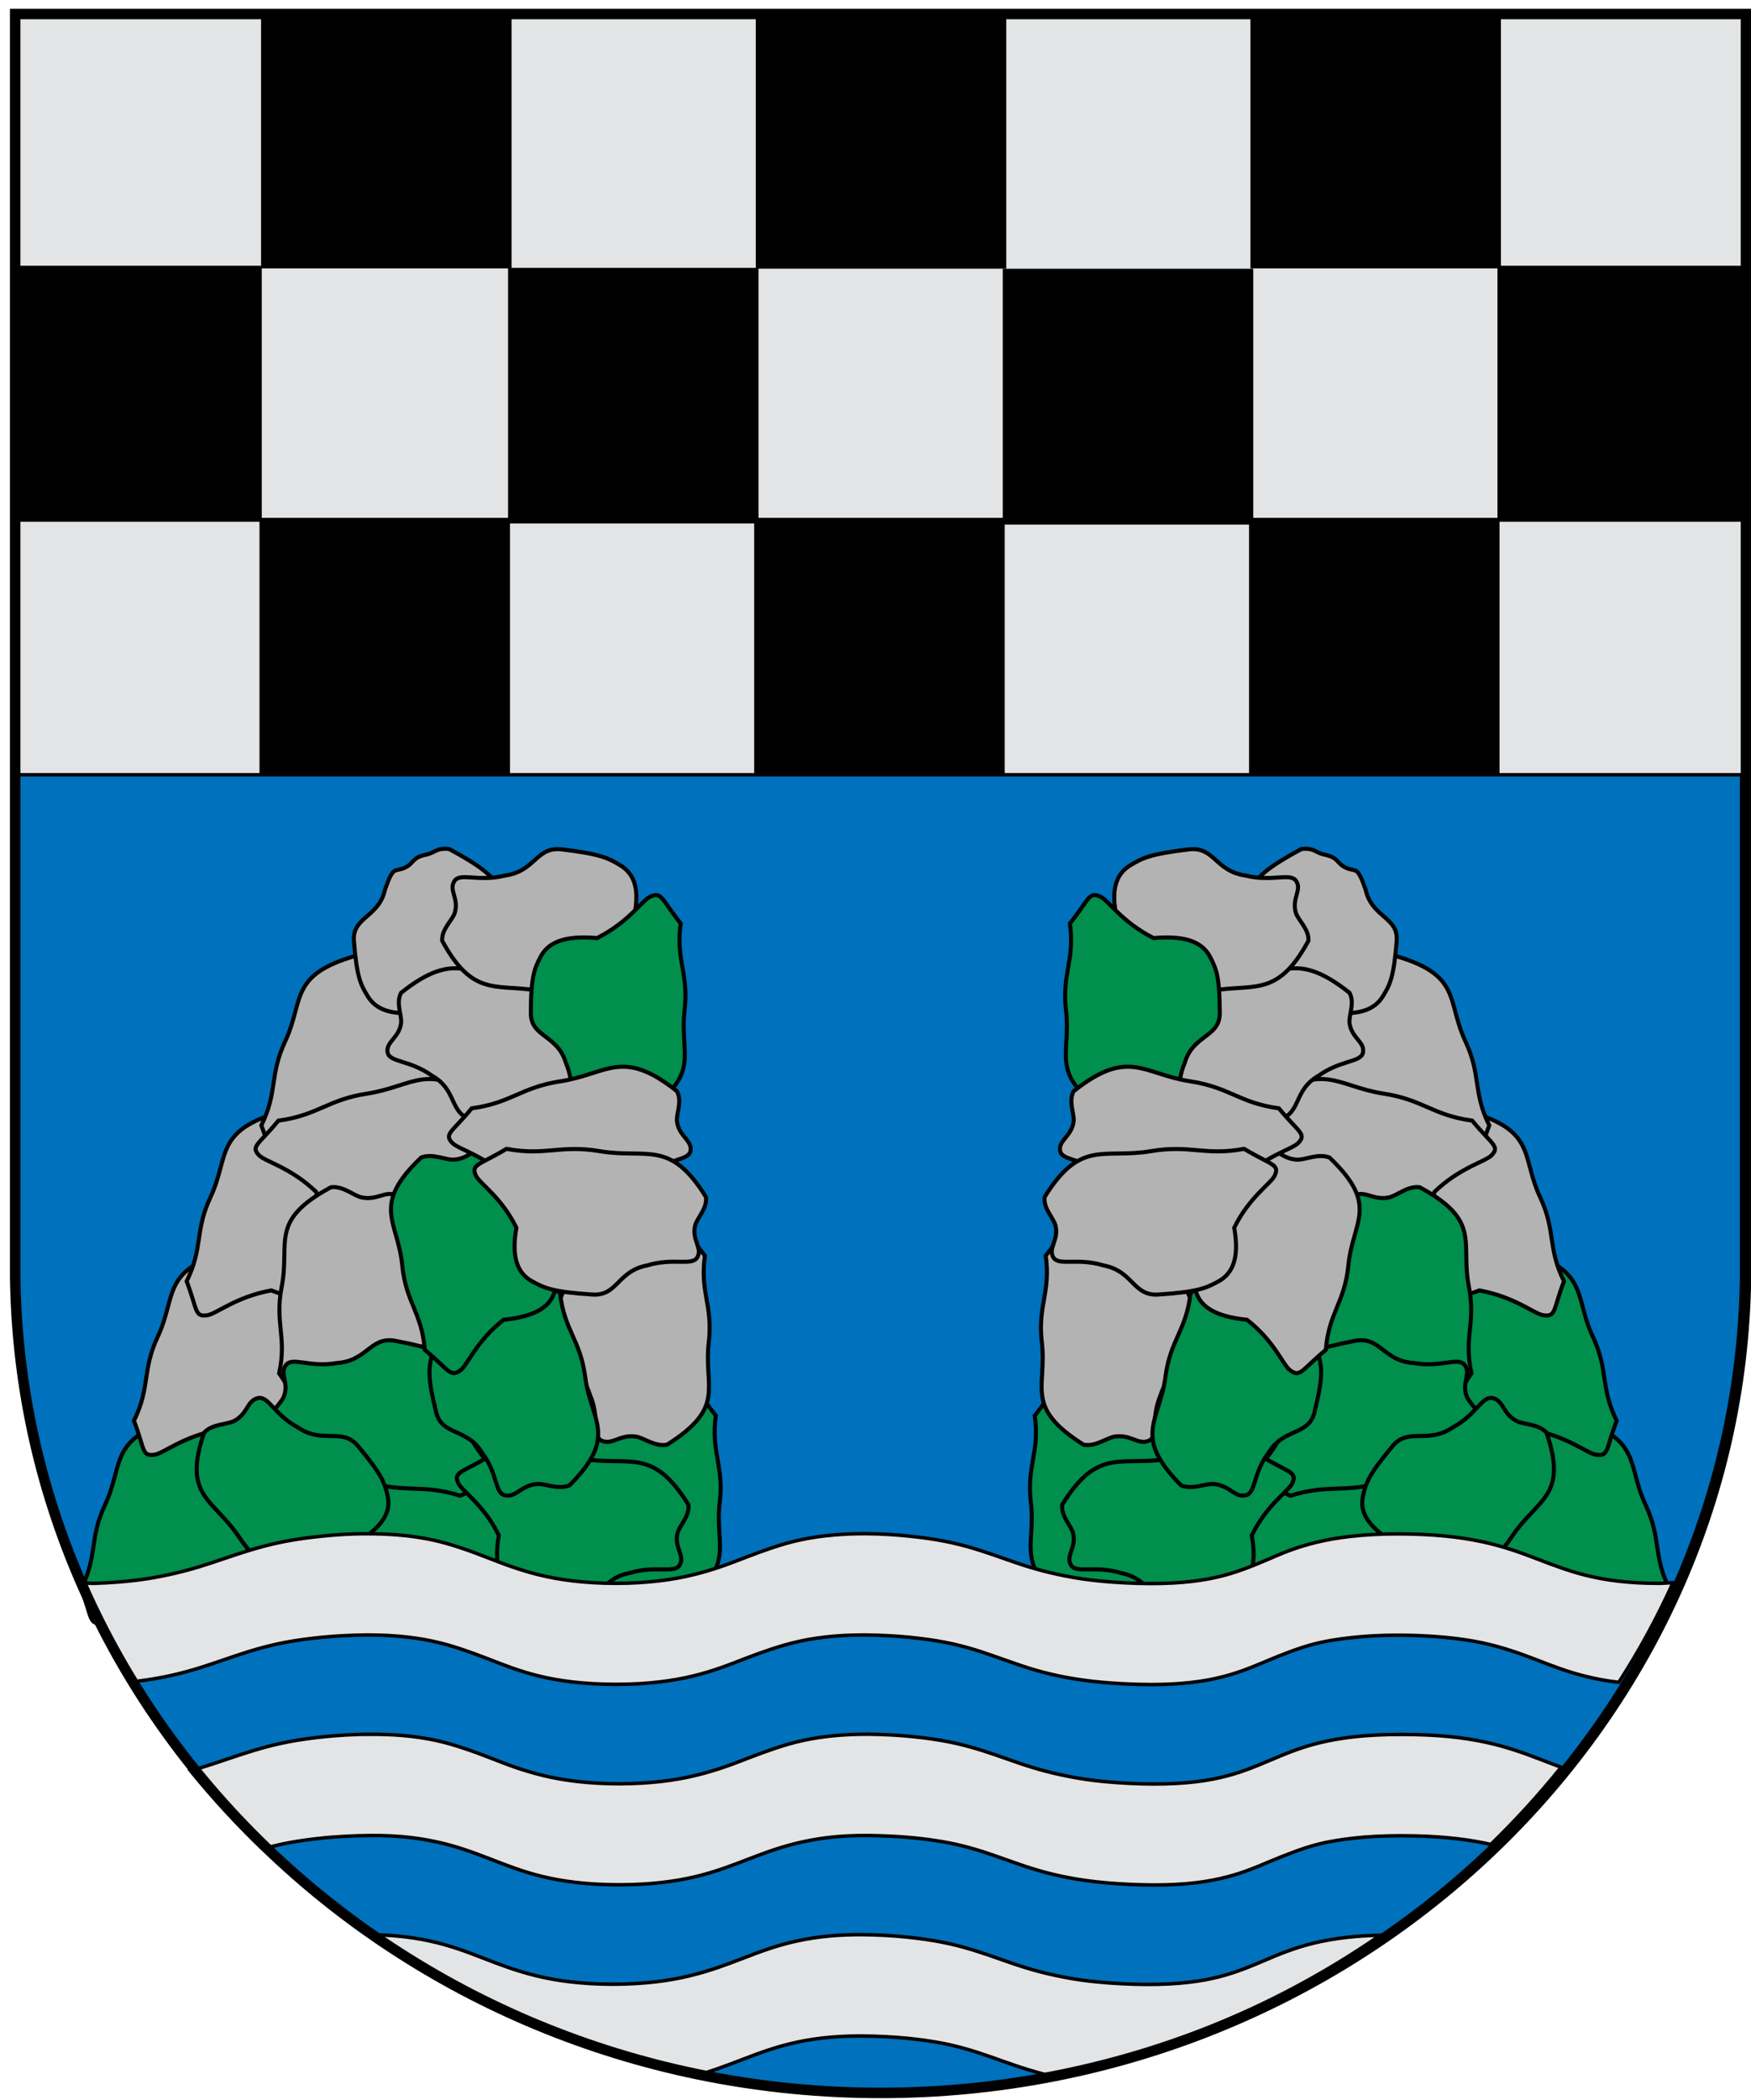
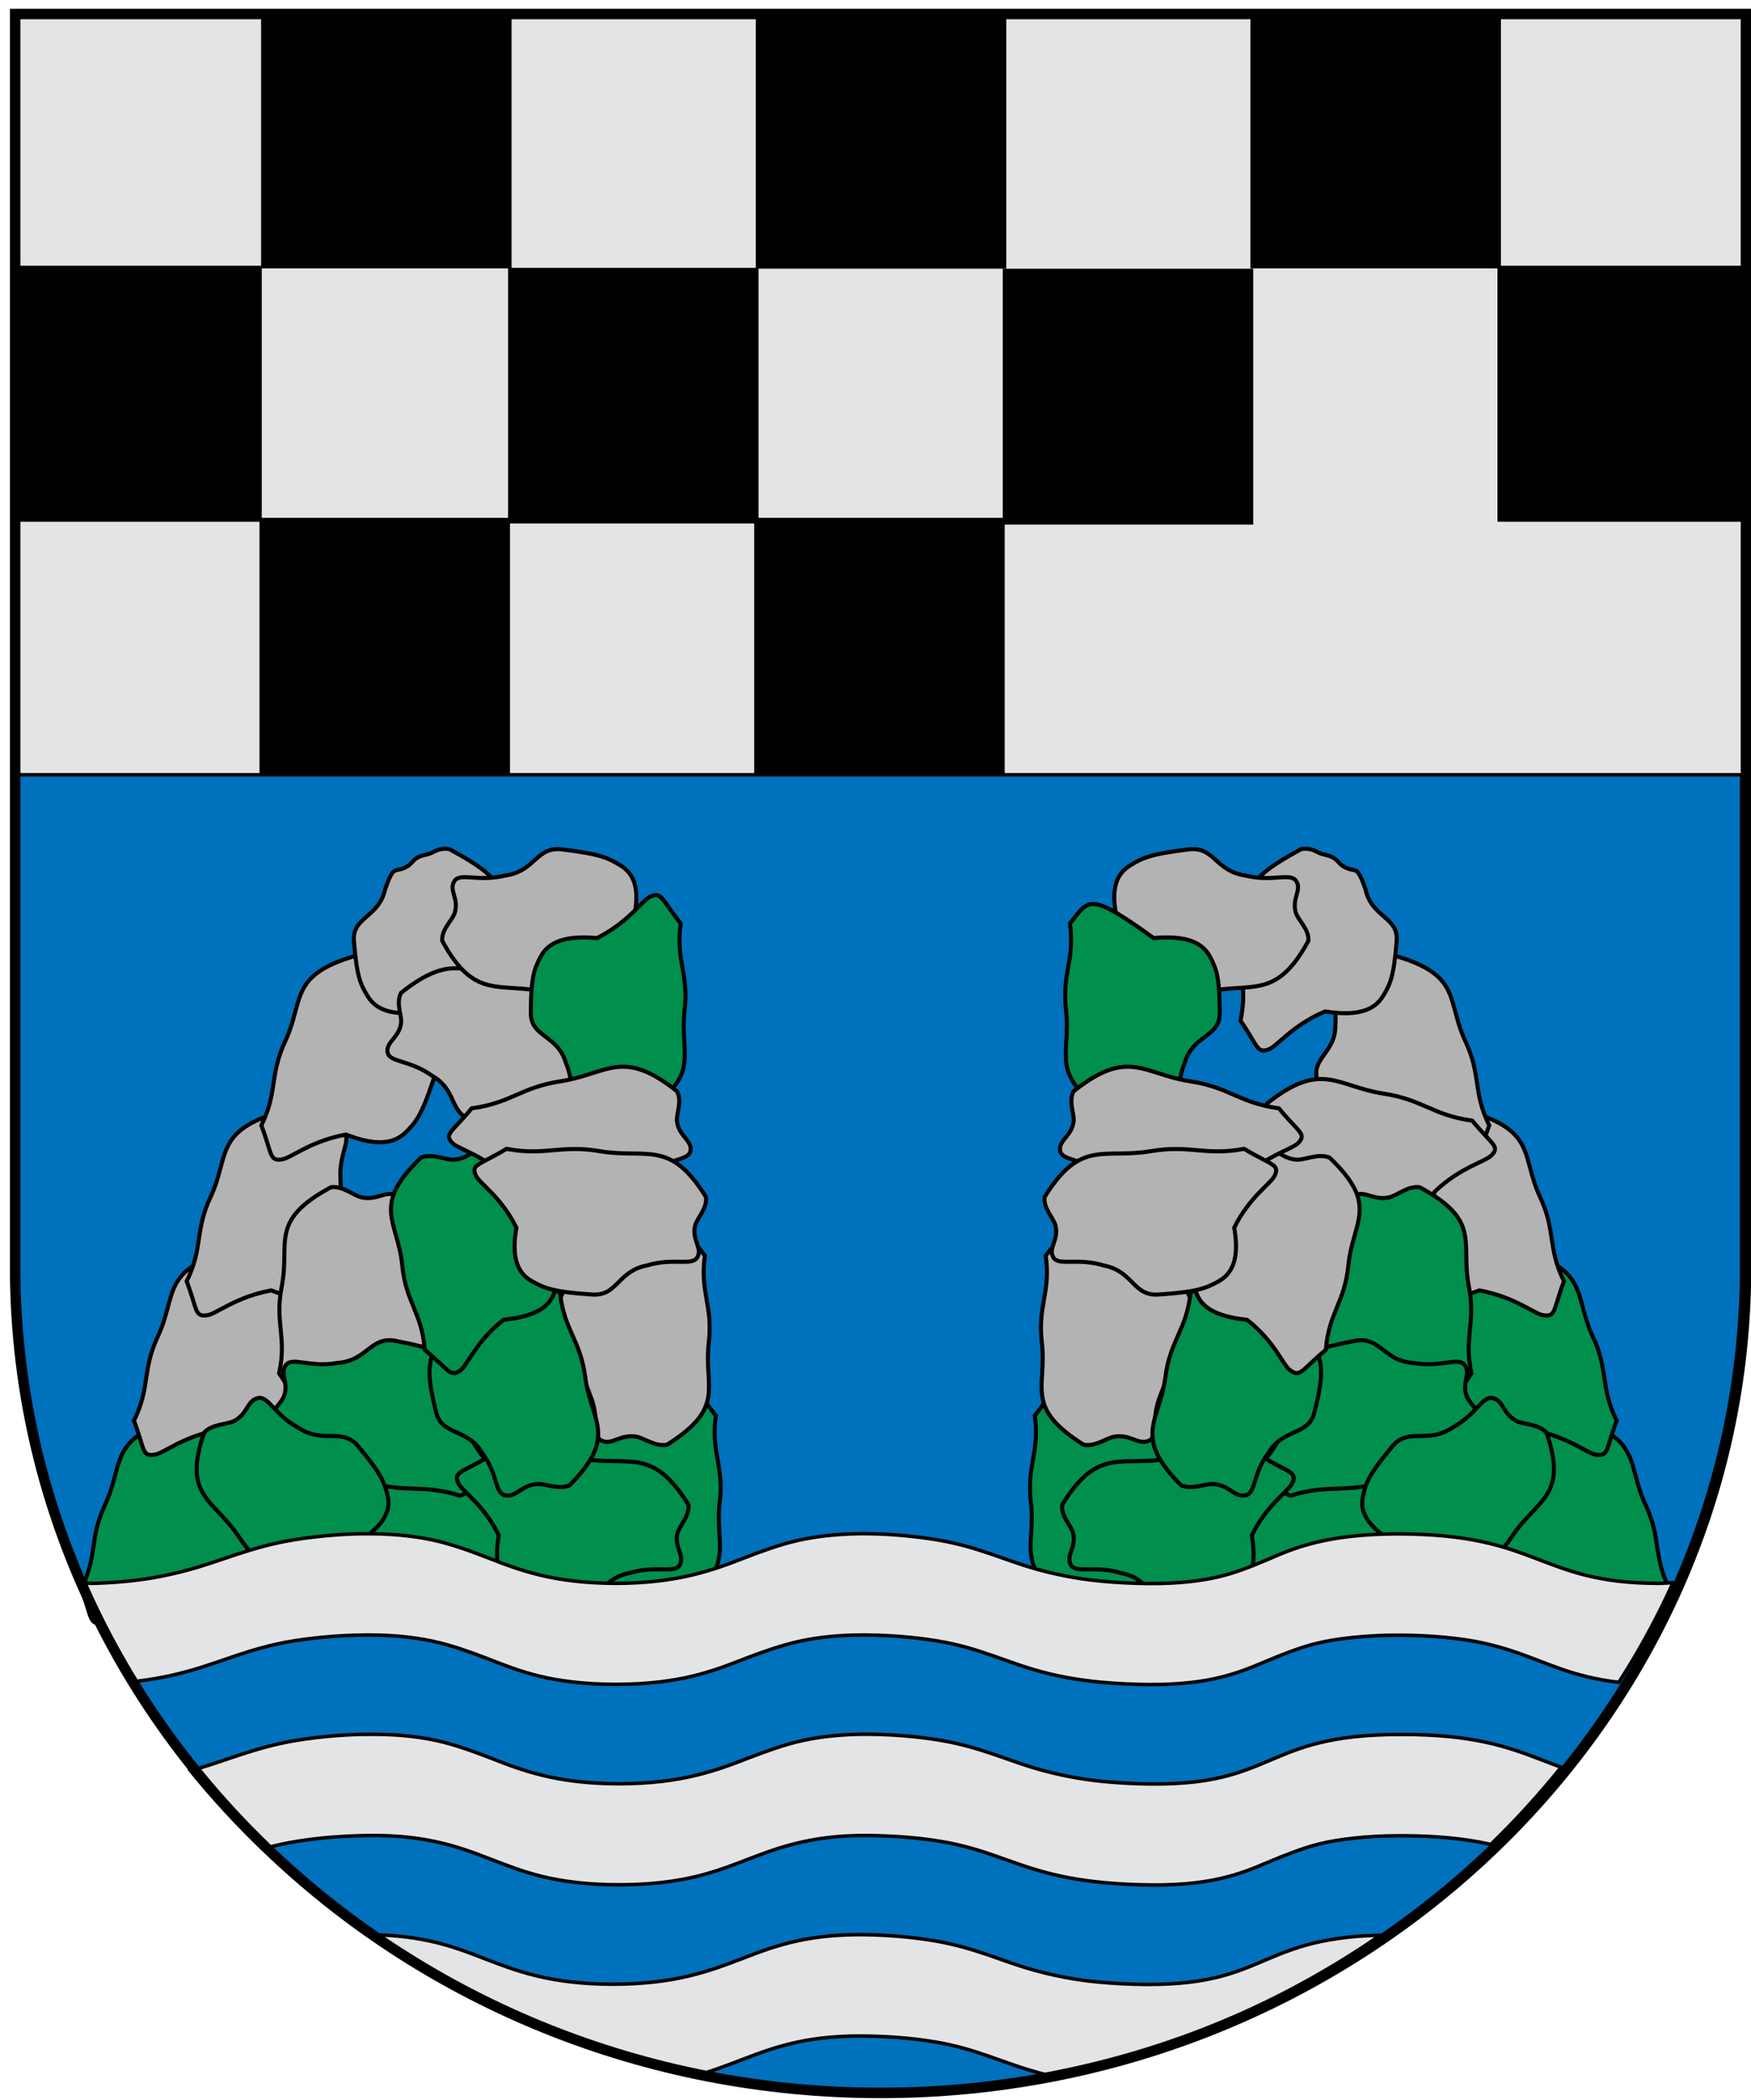
<svg xmlns="http://www.w3.org/2000/svg" xmlns:ns1="http://sodipodi.sourceforge.net/DTD/sodipodi-0.dtd" xmlns:ns2="http://www.inkscape.org/namespaces/inkscape" xml:space="preserve" width="503" height="603" style="fill-rule:evenodd" viewBox="0 0 21000 29700" id="svg2257" ns1:version="0.32" ns2:version="0.46" ns1:docname="Escudo_de_Arakil-Irutzun.svg" ns2:output_extension="org.inkscape.output.svg.inkscape" ns1:docbase="F:\Mis documentos\Mis imágenes\Banderas y escudos\svg\figuras y ornamentos\escudos realizados" version="1.0">
  <ns1:namedview ns2:window-height="753" ns2:window-width="1280" ns2:pageshadow="2" ns2:pageopacity="0.0" guidetolerance="10.0" gridtolerance="10.0" objecttolerance="10.0" borderopacity="1.0" bordercolor="#666666" pagecolor="#ffffff" id="base" ns2:zoom="0.39692308" ns2:cx="149.12479" ns2:cy="279.24628" ns2:window-x="-4" ns2:window-y="-4" ns2:current-layer="svg2257" height="650px" width="550px" showguides="true" ns2:guide-bbox="true" showgrid="false" />
  <defs id="defs2259">
    <ns2:perspective ns1:type="inkscape:persp3d" ns2:vp_x="0 : 325 : 1" ns2:vp_y="0 : 1000 : 0" ns2:vp_z="550 : 325 : 1" ns2:persp3d-origin="275 : 216.66667 : 1" id="perspective88" />
    <style type="text/css" id="style2261">
   
    .str1 {stroke:#2B2828;stroke-width:5}
    .str0 {stroke:#454646;stroke-width:50}
    .fil5 {fill:#95979A}
    .fil2 {fill:#131516;fill-opacity:0.569}
    .fil6 {fill:url(#id0)}
    .fil4 {fill:url(#id1)}
    .fil1 {fill:url(#id2)}
    .fil3 {fill:url(#id3)}
    .fil0 {fill:url(#id4)}
   
  </style>
    <linearGradient id="id0" gradientUnits="userSpaceOnUse" x1="6353" y1="5653" x2="8467" y2="5653">
      <stop offset="0" style="stop-color:#2B2828" id="stop2264" />
      <stop offset="1" style="stop-color:#606365" id="stop2266" />
      <stop offset="1" style="stop-color:#606365" id="stop2268" />
    </linearGradient>
    <linearGradient id="id1" gradientUnits="userSpaceOnUse" x1="6646" y1="8429" x2="7000" y2="8429">
      <stop offset="0" style="stop-color:#717477" id="stop2271" />
      <stop offset="1" style="stop-color:#828588" id="stop2273" />
      <stop offset="1" style="stop-color:#828588" id="stop2275" />
    </linearGradient>
    <linearGradient id="id2" gradientUnits="userSpaceOnUse" x1="9808" y1="7697" x2="8637" y2="7697">
      <stop offset="0" style="stop-color:#3E3E3D" id="stop2278" />
      <stop offset="1" style="stop-color:#717477" id="stop2280" />
      <stop offset="1" style="stop-color:#717477" id="stop2282" />
    </linearGradient>
    <linearGradient id="id3" gradientUnits="userSpaceOnUse" x1="9809" y1="6570" x2="6055" y2="6570">
      <stop offset="0" style="stop-color:#4F5052" id="stop2285" />
      <stop offset="1" style="stop-color:#C2C2C6" id="stop2287" />
      <stop offset="1" style="stop-color:#C2C2C6" id="stop2289" />
    </linearGradient>
    <radialGradient id="id4" gradientUnits="userSpaceOnUse" cx="8167" cy="12392" r="4263" fx="8167" fy="12392">
      <stop offset="0" style="stop-color:#ffffff;stop-opacity:0.71;" id="stop2292" />
      <stop offset="0.729" style="stop-color:#ACACAE" id="stop2294" />
      <stop offset="1" style="stop-color:#C2C1C1" id="stop2296" />
    </radialGradient>
  </defs>
  <g id="g3372" transform="matrix(1.08,0,0,1.079,484.229,124.195)">
    <path ns1:nodetypes="cccccscccc" class="fil0 str0" d="M -2053.939,50.717 L 20620.52,50.717 L 20620.52,16469.083 L 20620.52,16606.622 L 20620.52,16606.622 C 20543.547,22508.021 15479.476,27299.514 9283.289,27299.514 C 3087.102,27299.514 -1976.968,22508.021 -2053.939,16606.622 L -2053.939,16606.622 L -2053.939,16469.083 L -2053.939,50.717 z" id="path2299" style="opacity:1;fill:#e3e4e5;fill-opacity:1;stroke:none;stroke-width:137.305;stroke-miterlimit:4;stroke-dasharray:none;stroke-opacity:1" />
    <g transform="matrix(0.729,0,0,0.729,1582.844,-1631.096)" id="g3576">
      <path style="fill:#000000;fill-opacity:1;stroke:none;stroke-width:45.77;stroke-miterlimit:4;stroke-dasharray:none;stroke-opacity:1" id="path2303" d="M -491.6,6905.357 L 4010.056,6905.357 L 4010.056,2305.783 L -491.6,2305.783 L -491.6,6905.357 z" class="fil2" />
      <path style="fill:#000000;fill-opacity:1;stroke:none;stroke-width:45.77;stroke-miterlimit:4;stroke-dasharray:none;stroke-opacity:1" id="path2305" d="M 17288.208,6905.357 L 21789.865,6905.357 L 21789.865,2305.783 L 17288.208,2305.783 L 17288.208,6905.357 z" class="fil2" />
      <path style="fill:#000000;fill-opacity:1;stroke:none;stroke-width:45.77;stroke-miterlimit:4;stroke-dasharray:none;stroke-opacity:1" id="path2307" d="M 8398.305,6909.926 L 12899.96,6909.926 L 12899.96,2310.352 L 8398.305,2310.352 L 8398.305,6909.926 z" class="fil2" />
      <path style="fill:#000000;fill-opacity:1;stroke:none;stroke-width:45.77;stroke-miterlimit:4;stroke-dasharray:none;stroke-opacity:1" id="path2311" d="M 3947.052,11492.135 L 8448.708,11492.135 L 8448.708,6895.761 L 3947.052,6895.761 L 3947.052,11492.135 z" class="fil2" />
      <path style="fill:#000000;fill-opacity:1;stroke:none;stroke-width:45.77;stroke-miterlimit:4;stroke-dasharray:none;stroke-opacity:1" id="path2313" d="M 12836.957,11511.328 L 17338.611,11511.328 L 17338.611,6911.754 L 12836.957,6911.754 L 12836.957,11511.328 z" class="fil2" />
      <path style="fill:#000000;fill-opacity:1;stroke:none;stroke-width:45.77;stroke-miterlimit:4;stroke-dasharray:none;stroke-opacity:1" id="path2315" d="M -519.952,15986.156 L 3981.704,15986.156 L 3981.704,11389.782 L -519.952,11389.782 L -519.952,15986.156 z" class="fil2" />
-       <path style="fill:#000000;fill-opacity:1;stroke:none;stroke-width:45.77;stroke-miterlimit:4;stroke-dasharray:none;stroke-opacity:1" id="path2317" d="M 17263.008,15986.156 L 21764.663,15986.156 L 21764.663,11389.782 L 17263.008,11389.782 L 17263.008,15986.156 z" class="fil2" />
      <path style="fill:#000000;fill-opacity:1;stroke:none;stroke-width:45.77;stroke-miterlimit:4;stroke-dasharray:none;stroke-opacity:1" id="path2319" d="M 8369.953,15986.156 L 12871.61,15986.156 L 12871.61,11389.782 L 8369.953,11389.782 L 8369.953,15986.156 z" class="fil2" />
    </g>
    <path ns1:nodetypes="cccccsscccc" class="fil0 str0" d="M -2025.198,10040.385 L 20620.548,10040.385 L 20620.548,16487.104 L 20620.548,16624.414 L 20620.548,16624.414 C 20543.673,22516.012 15486.014,27299.547 9297.674,27299.547 C 3454.538,27299.547 -1380.542,23034.807 -1966.504,17599.387 C -2001.122,17278.27 -2020.909,16953.066 -2025.198,16624.414 L -2025.198,16624.414 L -2025.198,16487.104 L -2025.198,10040.385 z" id="path2196" style="opacity:1;fill:#0071bc;fill-opacity:1;fill-rule:evenodd;stroke:#000000;stroke-width:45.625;stroke-miterlimit:4;stroke-dasharray:none;stroke-opacity:1" />
    <path style="fill:#000000;fill-opacity:1;fill-rule:evenodd;stroke:none;stroke-width:45.77;stroke-miterlimit:4;stroke-dasharray:none;stroke-opacity:1" id="path3590" d="M -2050.087,6723.283 L 1233.4,6723.283 L 1233.4,3368.376 L -2050.087,3368.376 L -2050.087,6723.283 z" class="fil2" />
    <path style="fill:#000000;fill-opacity:1;fill-rule:evenodd;stroke:none;stroke-width:45.77;stroke-miterlimit:4;stroke-dasharray:none;stroke-opacity:1" id="path3592" d="M 17421.966,6723.283 L 20705.452,6723.283 L 20705.452,3368.376 L 17421.966,3368.376 L 17421.966,6723.283 z" class="fil2" />
    <g transform="matrix(68.123,0,0,68.99,-9290.226,-38014.743)" id="g3220" style="fill:#b3b3b3;fill-opacity:1;stroke:#000000;stroke-width:0.648;stroke-miterlimit:3.981;stroke-dasharray:none;stroke-opacity:1">
      <path style="fill:#008f4c;fill-opacity:1;fill-rule:evenodd;stroke:#000000;stroke-width:0.776;stroke-linecap:butt;stroke-linejoin:miter;stroke-miterlimit:3.981;stroke-dasharray:none;stroke-opacity:1" d="M 180.138,828.686 C 185.977,827.889 186.123,823.133 191.025,823.707 C 198.631,824.597 200.069,825.413 202.258,826.709 C 205.053,828.364 206.192,831.369 204.807,837.127 C 207.356,843.156 211.405,845.896 211.997,847.448 C 212.835,849.648 211.225,849.346 205.804,852.194 C 198.339,850.411 195.437,852.489 187.936,850.83 C 178.941,848.839 174.327,852.504 168.057,841.079 C 167.895,838.875 170.046,837.16 170.476,835.755 C 171.305,833.043 169.296,831.481 170.38,829.766 C 171.488,828.015 174.912,829.957 180.138,828.686 z" id="path3180" ns1:nodetypes="csscscscssc" />
      <path ns2:transform-center-x="-25.402256" ns1:nodetypes="csscscscssc" id="path3182" d="M 149.354,832.034 C 149.181,837.475 154.234,838.441 152.762,842.791 C 150.479,849.541 149.356,850.704 147.589,852.464 C 145.333,854.711 141.924,855.22 136.02,852.954 C 129.137,854.212 125.502,857.408 123.742,857.673 C 121.247,858.048 121.851,856.64 119.76,851.219 C 122.972,844.754 121.261,841.755 124.347,835.235 C 128.047,827.417 124.944,822.586 138.239,818.895 C 140.621,819.134 142.075,821.387 143.5,822.024 C 146.249,823.251 148.269,821.701 149.91,822.986 C 151.586,824.298 148.912,827.067 149.354,832.034 z" style="fill:#008f4c;fill-opacity:1;fill-rule:evenodd;stroke:#000000;stroke-width:0.776;stroke-linecap:butt;stroke-linejoin:miter;stroke-miterlimit:3.981;stroke-dasharray:none;stroke-opacity:1" />
      <path style="fill:#b3b3b3;fill-rule:evenodd;stroke:#000000;stroke-width:0.776;stroke-linecap:butt;stroke-linejoin:miter;stroke-miterlimit:3.981;stroke-dasharray:none;stroke-opacity:1" d="M 159.494,800.086 C 159.321,805.527 164.373,806.493 162.902,810.843 C 160.618,817.593 159.496,818.756 157.729,820.515 C 155.472,822.763 152.064,823.272 146.159,821.005 C 139.277,822.264 135.642,825.459 133.881,825.724 C 131.386,826.1 131.991,824.692 129.9,819.271 C 133.111,812.805 131.401,809.806 134.486,803.287 C 138.187,795.468 135.083,790.637 148.379,786.946 C 150.761,787.185 152.214,789.439 153.64,790.075 C 156.389,791.303 158.408,789.752 160.049,791.037 C 161.725,792.35 159.052,795.118 159.494,800.086 z" id="path3184" ns1:nodetypes="csscscscssc" ns2:transform-center-x="-25.402256" />
      <path ns2:transform-center-x="-25.402256" ns1:nodetypes="csscscscssc" id="path3186" d="M 169.633,773.592 C 169.461,779.033 174.513,779.999 173.041,784.349 C 170.758,791.099 169.636,792.262 167.869,794.022 C 165.612,796.269 162.204,796.778 156.299,794.512 C 149.416,795.77 145.782,798.966 144.021,799.231 C 141.526,799.606 142.13,798.198 140.039,792.777 C 143.251,786.312 141.541,783.312 144.626,776.793 C 148.327,768.975 145.223,764.144 158.518,760.453 C 160.9,760.692 162.354,762.945 163.779,763.582 C 166.528,764.809 168.548,763.259 170.189,764.544 C 171.865,765.856 169.191,768.624 169.633,773.592 z" style="fill:#b3b3b3;fill-rule:evenodd;stroke:#000000;stroke-width:0.776;stroke-linecap:butt;stroke-linejoin:miter;stroke-miterlimit:3.981;stroke-dasharray:none;stroke-opacity:1" />
      <path style="fill:#b3b3b3;fill-rule:evenodd;stroke:#000000;stroke-width:0.776;stroke-linecap:butt;stroke-linejoin:miter;stroke-miterlimit:3.981;stroke-dasharray:none;stroke-opacity:1" d="M 183.998,743.981 C 183.825,749.422 188.878,750.389 187.406,754.739 C 185.123,761.488 184,762.651 182.233,764.411 C 179.977,766.659 176.568,767.167 170.664,764.901 C 163.781,766.159 160.146,769.355 158.386,769.62 C 155.891,769.996 156.495,768.587 154.404,763.166 C 157.616,756.701 155.905,753.702 158.991,747.183 C 162.691,739.364 159.588,734.533 172.883,730.842 C 175.265,731.081 176.719,733.334 178.144,733.971 C 180.893,735.199 182.912,733.648 184.554,734.933 C 186.23,736.245 183.556,739.014 183.998,743.981 z" id="path3188" ns1:nodetypes="csscscscssc" ns2:transform-center-x="-25.402256" />
-       <path ns2:transform-center-y="23.641941" ns2:transform-center-x="-10.925709" ns1:nodetypes="csscscscssc" id="path3190" d="M 191.223,774.749 C 186.176,777.571 188.041,782.008 183.281,783.232 C 175.896,785.131 174.228,784.894 171.665,784.482 C 168.393,783.956 166.078,781.593 164.934,775.79 C 160.049,771.145 155.165,770.068 153.967,768.849 C 152.269,767.121 153.88,766.824 157.679,762.26 C 165.31,761.234 167.111,758.28 174.722,757.127 C 183.85,755.744 186.562,750.717 197.146,759.005 C 198.222,760.979 196.961,763.328 197.156,764.778 C 197.531,767.573 200.04,768.294 199.762,770.263 C 199.478,772.274 195.505,771.707 191.223,774.749 z" style="fill:#b3b3b3;fill-rule:evenodd;stroke:#000000;stroke-width:0.776;stroke-linecap:butt;stroke-linejoin:miter;stroke-miterlimit:3.981;stroke-dasharray:none;stroke-opacity:1" />
      <path style="fill:#b3b3b3;fill-rule:evenodd;stroke:#000000;stroke-width:0.776;stroke-linecap:butt;stroke-linejoin:miter;stroke-miterlimit:3.981;stroke-dasharray:none;stroke-opacity:1" d="M 178.19,718.342 C 177.009,723.676 171.851,723.551 172.205,728.096 C 172.755,735.148 173.559,736.517 174.843,738.603 C 176.483,741.267 179.675,742.48 185.985,741.519 C 192.373,744.195 195.119,748.073 196.767,748.702 C 199.103,749.594 198.864,748.095 202.244,743.258 C 200.72,736.288 203.129,733.728 201.741,726.731 C 200.077,718.34 202.538,717.047 190.51,710.65 C 188.132,710.381 187.74,711.376 186.195,711.695 C 183.214,712.311 183.918,713.293 182.001,714.198 C 180.044,715.123 179.852,713.599 178.19,718.342 z" id="path3196" ns1:nodetypes="csscscscssc" ns2:transform-center-x="27.760026" ns2:transform-center-y="-3.8343444" />
      <path ns2:transform-center-y="23.641941" ns2:transform-center-x="10.925709" ns1:nodetypes="csscscscssc" id="path3194" d="M 187.203,753.709 C 192.25,756.532 190.385,760.968 195.145,762.192 C 202.53,764.092 204.199,763.855 206.761,763.443 C 210.033,762.917 212.348,760.554 213.493,754.751 C 218.377,750.106 223.262,749.028 224.459,747.809 C 226.157,746.082 224.546,745.785 220.747,741.22 C 213.117,740.194 211.315,737.241 203.704,736.088 C 194.576,734.705 191.864,729.677 181.28,737.965 C 180.204,739.94 181.465,742.289 181.271,743.739 C 180.895,746.534 178.386,747.255 178.664,749.224 C 178.948,751.234 182.921,750.668 187.203,753.709 z" style="fill:#b3b3b3;fill-rule:evenodd;stroke:#000000;stroke-width:0.776;stroke-linecap:butt;stroke-linejoin:miter;stroke-miterlimit:3.981;stroke-dasharray:none;stroke-opacity:1" />
      <path ns2:transform-center-y="-3.8343444" ns2:transform-center-x="-27.760032" ns1:nodetypes="csscscscssc" id="path3198" d="M 181.877,785.356 C 183.058,790.689 188.216,790.565 187.862,795.11 C 187.312,802.162 186.508,803.531 185.224,805.617 C 183.584,808.281 180.392,809.494 174.082,808.533 C 167.694,811.209 164.948,815.086 163.299,815.716 C 160.964,816.607 161.203,815.109 157.823,810.272 C 159.347,803.301 156.938,800.742 158.326,793.745 C 159.99,785.353 155.771,781.304 167.799,774.908 C 170.177,774.638 172.151,776.526 173.696,776.845 C 176.677,777.46 178.259,775.525 180.175,776.43 C 182.132,777.354 180.215,780.613 181.877,785.356 z" style="fill:#b3b3b3;fill-rule:evenodd;stroke:#000000;stroke-width:0.776;stroke-linecap:butt;stroke-linejoin:miter;stroke-miterlimit:3.981;stroke-dasharray:none;stroke-opacity:1" />
      <path style="fill:#008f4c;fill-opacity:1;fill-rule:evenodd;stroke:#000000;stroke-width:0.776;stroke-linecap:butt;stroke-linejoin:miter;stroke-miterlimit:3.981;stroke-dasharray:none;stroke-opacity:1" d="M 168.926,808.309 C 174.813,807.917 175.345,803.184 180.186,804.094 C 187.699,805.505 189.067,806.417 191.144,807.861 C 193.798,809.704 194.691,812.779 192.844,818.426 C 194.897,824.613 198.713,827.624 199.177,829.213 C 199.835,831.464 198.254,831.052 192.618,833.519 C 185.318,831.227 182.255,833.099 174.91,830.928 C 166.101,828.324 161.203,831.66 155.876,819.836 C 155.893,817.626 158.177,816.065 158.719,814.693 C 159.765,812.046 157.888,810.35 159.108,808.715 C 160.355,807.044 163.612,809.217 168.926,808.309 z" id="path3200" ns1:nodetypes="csscscscssc" ns2:transform-center-x="1.6968085" ns2:transform-center-y="-26.588096" />
      <path ns2:transform-center-y="4.9742077" ns2:transform-center-x="27.543579" ns1:nodetypes="csscscscssc" id="path3202" d="M 219.691,844.701 C 218.111,839.456 212.975,839.912 212.985,835.355 C 213.001,828.284 213.7,826.867 214.823,824.704 C 216.258,821.941 219.351,820.526 225.718,821.08 C 231.889,818 234.336,813.956 235.933,813.222 C 238.195,812.183 238.07,813.693 241.806,818.301 C 240.812,825.353 243.409,827.751 242.552,834.82 C 241.525,843.299 246.04,847.067 234.524,854.22 C 232.172,854.641 230.06,852.885 228.495,852.666 C 225.475,852.243 224.043,854.276 222.063,853.496 C 220.041,852.699 221.707,849.325 219.691,844.701 z" style="fill:#008f4c;fill-opacity:1;fill-rule:evenodd;stroke:#000000;stroke-width:0.776;stroke-linecap:butt;stroke-linejoin:miter;stroke-miterlimit:3.981;stroke-dasharray:none;stroke-opacity:1" />
      <path style="fill:#b3b3b3;fill-rule:evenodd;stroke:#000000;stroke-width:0.776;stroke-linecap:butt;stroke-linejoin:miter;stroke-miterlimit:3.981;stroke-dasharray:none;stroke-opacity:1" d="M 217.579,814.311 C 215.999,809.066 210.862,809.522 210.873,804.965 C 210.888,797.894 211.588,796.477 212.711,794.314 C 214.146,791.551 217.238,790.136 223.606,790.69 C 229.777,787.61 232.223,783.566 233.82,782.832 C 236.083,781.793 235.957,783.303 239.694,787.911 C 238.7,794.963 241.296,797.361 240.44,804.431 C 239.413,812.909 243.928,816.677 232.412,823.83 C 230.059,824.251 227.948,822.495 226.382,822.276 C 223.362,821.853 221.931,823.886 219.951,823.106 C 217.929,822.309 219.595,818.936 217.579,814.311 z" id="path3204" ns1:nodetypes="csscscscssc" ns2:transform-center-x="27.543579" ns2:transform-center-y="4.9742077" />
      <path ns2:transform-center-y="27.770905" ns2:transform-center-x="-3.8580286" ns1:nodetypes="csscscscssc" id="path3210" d="M 225.214,848.205 C 219.433,849.302 219.575,854.058 214.646,853.738 C 206.998,853.242 205.512,852.502 203.249,851.321 C 200.358,849.813 199.037,846.871 200.07,841.05 C 197.159,835.163 192.951,832.636 192.266,831.117 C 191.296,828.964 192.921,829.183 198.161,826.059 C 205.722,827.454 208.494,825.229 216.083,826.499 C 225.185,828.021 229.57,824.125 236.523,835.207 C 236.819,837.4 234.775,839.223 234.431,840.649 C 233.768,843.398 235.869,844.854 234.891,846.623 C 233.891,848.429 230.355,846.666 225.214,848.205 z" style="fill:#008f4c;fill-opacity:1;fill-rule:evenodd;stroke:#000000;stroke-width:0.776;stroke-linecap:butt;stroke-linejoin:miter;stroke-miterlimit:3.981;stroke-dasharray:none;stroke-opacity:1" />
      <path style="fill:#008f4c;fill-opacity:1;fill-rule:evenodd;stroke:#000000;stroke-width:0.776;stroke-linecap:butt;stroke-linejoin:miter;stroke-miterlimit:3.981;stroke-dasharray:none;stroke-opacity:1" d="M 196.878,825.401 C 194.038,820.629 189.151,822.156 188.031,817.718 C 186.292,810.832 186.62,809.305 187.177,806.962 C 187.888,803.97 190.548,801.94 196.883,801.135 C 202.126,796.835 203.505,792.381 204.877,791.33 C 206.822,789.841 207.074,791.338 211.855,795.035 C 212.638,802.109 215.76,803.896 216.681,810.958 C 217.785,819.428 223.115,822.144 213.679,831.537 C 211.494,832.444 209.003,831.18 207.425,831.297 C 204.38,831.523 203.491,833.803 201.37,833.462 C 199.204,833.114 199.988,829.478 196.878,825.401 z" id="path3212" ns1:nodetypes="csscscscssc" ns2:transform-center-x="24.357786" ns2:transform-center-y="9.9491115" />
      <path ns2:transform-center-y="-18.723261" ns2:transform-center-x="-15.49847" ns1:nodetypes="csscscscssc" id="path3214" d="M 161.439,820.549 C 166.197,823.771 169.929,820.484 172.976,824.072 C 177.703,829.639 178.104,831.151 178.671,833.492 C 179.395,836.481 177.913,839.357 172.537,842.552 C 169.751,848.49 170.539,853.064 169.776,854.551 C 168.694,856.658 167.78,855.399 161.754,853.908 C 157.808,847.798 154.16,847.393 150.094,841.348 C 145.217,834.099 139.143,833.711 143.4,821.523 C 144.966,819.851 147.803,820.027 149.18,819.307 C 151.837,817.918 151.6,815.504 153.679,814.988 C 155.803,814.462 156.755,818.063 161.439,820.549 z" style="fill:#008f4c;fill-opacity:1;fill-rule:evenodd;stroke:#000000;stroke-width:0.776;stroke-linecap:butt;stroke-linejoin:miter;stroke-miterlimit:3.981;stroke-dasharray:none;stroke-opacity:1" />
      <path style="fill:#008f4c;fill-opacity:1;fill-rule:evenodd;stroke:#000000;stroke-width:0.776;stroke-linecap:butt;stroke-linejoin:miter;stroke-miterlimit:3.981;stroke-dasharray:none;stroke-opacity:1" d="M 201.735,775.839 C 204.427,780.683 209.359,779.283 210.344,783.749 C 211.872,790.677 211.496,792.195 210.868,794.523 C 210.066,797.495 207.345,799.456 200.988,800.095 C 195.615,804.258 194.101,808.673 192.697,809.688 C 190.708,811.126 190.501,809.624 185.835,805.804 C 185.269,798.712 182.203,796.845 181.498,789.761 C 180.654,781.266 175.409,778.413 185.128,769.269 C 187.34,768.419 189.791,769.747 191.373,769.671 C 194.423,769.525 195.382,767.268 197.491,767.665 C 199.646,768.069 198.75,771.683 201.735,775.839 z" id="path3216" ns1:nodetypes="csscscscssc" ns2:transform-center-x="-24.803984" ns2:transform-center-y="-9.3015104" />
      <path ns1:nodetypes="csscscscssc" id="path3218" d="M 201.262,715.698 C 207.101,714.901 207.247,710.145 212.149,710.719 C 219.755,711.609 221.193,712.425 223.382,713.721 C 226.177,715.376 227.317,718.381 225.932,724.139 C 228.481,730.168 232.53,732.908 233.121,734.46 C 233.959,736.659 232.35,736.357 226.928,739.206 C 219.463,737.423 216.561,739.501 209.061,737.842 C 200.065,735.851 195.451,739.516 189.181,728.091 C 189.019,725.886 191.17,724.172 191.6,722.766 C 192.429,720.055 190.42,718.493 191.504,716.778 C 192.612,715.027 196.036,716.969 201.262,715.698 z" style="fill:#b3b3b3;fill-rule:evenodd;stroke:#000000;stroke-width:0.776;stroke-linecap:butt;stroke-linejoin:miter;stroke-miterlimit:3.981;stroke-dasharray:none;stroke-opacity:1" />
      <path ns2:transform-center-y="4.9742077" ns2:transform-center-x="27.543579" ns1:nodetypes="csscscscssc" id="path3206" d="M 212.932,751.193 C 211.351,745.949 206.215,746.404 206.225,741.847 C 206.241,734.777 206.94,733.36 208.063,731.197 C 209.498,728.434 212.591,727.018 218.958,727.572 C 225.129,724.493 227.576,720.448 229.173,719.715 C 231.436,718.675 231.31,720.186 235.047,724.794 C 234.053,731.846 236.649,734.244 235.793,741.313 C 234.766,749.791 239.28,753.559 227.764,760.712 C 225.412,761.134 223.301,759.378 221.735,759.159 C 218.715,758.736 217.283,760.768 215.304,759.988 C 213.281,759.192 214.947,755.818 212.932,751.193 z" style="fill:#008f4c;fill-opacity:1;fill-rule:evenodd;stroke:#000000;stroke-width:0.776;stroke-linecap:butt;stroke-linejoin:miter;stroke-miterlimit:3.981;stroke-dasharray:none;stroke-opacity:1" />
      <path style="fill:#b3b3b3;fill-rule:evenodd;stroke:#000000;stroke-width:0.776;stroke-linecap:butt;stroke-linejoin:miter;stroke-miterlimit:3.981;stroke-dasharray:none;stroke-opacity:1" d="M 228.402,772.411 C 223.354,775.233 225.22,779.67 220.46,780.894 C 213.075,782.793 211.406,782.556 208.844,782.144 C 205.572,781.618 203.257,779.255 202.112,773.453 C 197.228,768.808 192.343,767.73 191.146,766.511 C 189.448,764.783 191.059,764.486 194.858,759.922 C 202.488,758.896 204.29,755.942 211.901,754.789 C 221.029,753.407 223.741,748.379 234.325,756.667 C 235.401,758.641 234.139,760.991 234.334,762.44 C 234.71,765.235 237.219,765.957 236.941,767.925 C 236.657,769.936 232.684,769.37 228.402,772.411 z" id="path3192" ns1:nodetypes="csscscscssc" ns2:transform-center-x="-10.925709" ns2:transform-center-y="23.641941" />
      <path style="fill:#b3b3b3;fill-rule:evenodd;stroke:#000000;stroke-width:0.776;stroke-linecap:butt;stroke-linejoin:miter;stroke-miterlimit:3.981;stroke-dasharray:none;stroke-opacity:1" d="M 228.594,789.763 C 222.812,790.86 222.955,795.616 218.026,795.296 C 210.378,794.8 208.892,794.06 206.629,792.879 C 203.738,791.371 202.417,788.429 203.45,782.608 C 200.539,776.721 196.331,774.194 195.646,772.675 C 194.676,770.522 196.301,770.74 201.541,767.617 C 209.102,769.012 211.874,766.787 219.463,768.057 C 228.565,769.579 232.95,765.683 239.903,776.765 C 240.199,778.958 238.155,780.781 237.811,782.207 C 237.148,784.956 239.249,786.412 238.27,788.18 C 237.271,789.987 233.734,788.224 228.594,789.763 z" id="path3208" ns1:nodetypes="csscscscssc" ns2:transform-center-x="-3.8580286" ns2:transform-center-y="27.770905" />
    </g>
    <g id="g3242" transform="matrix(-68.123,0,0,68.99,27832.942,-38014.743)" style="fill:#b3b3b3;fill-opacity:1;stroke:#000000;stroke-width:0.648;stroke-miterlimit:3.981;stroke-dasharray:none;stroke-opacity:1">
      <path ns1:nodetypes="csscscscssc" id="path3244" d="M 180.138,828.686 C 185.977,827.889 186.123,823.133 191.025,823.707 C 198.631,824.597 200.069,825.413 202.258,826.709 C 205.053,828.364 206.192,831.369 204.807,837.127 C 207.356,843.156 211.405,845.896 211.997,847.448 C 212.835,849.648 211.225,849.346 205.804,852.194 C 198.339,850.411 195.437,852.489 187.936,850.83 C 178.941,848.839 174.327,852.504 168.057,841.079 C 167.895,838.875 170.046,837.16 170.476,835.755 C 171.305,833.043 169.296,831.481 170.38,829.766 C 171.488,828.015 174.912,829.957 180.138,828.686 z" style="fill:#008f4c;fill-opacity:1;fill-rule:evenodd;stroke:#000000;stroke-width:0.776;stroke-linecap:butt;stroke-linejoin:miter;stroke-miterlimit:3.981;stroke-dasharray:none;stroke-opacity:1" />
      <path style="fill:#008f4c;fill-opacity:1;fill-rule:evenodd;stroke:#000000;stroke-width:0.776;stroke-linecap:butt;stroke-linejoin:miter;stroke-miterlimit:3.981;stroke-dasharray:none;stroke-opacity:1" d="M 149.354,832.034 C 149.181,837.475 154.234,838.441 152.762,842.791 C 150.479,849.541 149.356,850.704 147.589,852.464 C 145.333,854.711 141.924,855.22 136.02,852.954 C 129.137,854.212 125.502,857.408 123.742,857.673 C 121.247,858.048 121.851,856.64 119.76,851.219 C 122.972,844.754 121.261,841.755 124.347,835.235 C 128.047,827.417 124.944,822.586 138.239,818.895 C 140.621,819.134 142.075,821.387 143.5,822.024 C 146.249,823.251 148.269,821.701 149.91,822.986 C 151.586,824.298 148.912,827.067 149.354,832.034 z" id="path3246" ns1:nodetypes="csscscscssc" ns2:transform-center-x="-25.402256" />
      <path ns2:transform-center-x="-25.402256" ns1:nodetypes="csscscscssc" id="path3248" d="M 159.494,800.086 C 159.321,805.527 164.373,806.493 162.902,810.843 C 160.618,817.593 159.496,818.756 157.729,820.515 C 155.472,822.763 152.064,823.272 146.159,821.005 C 139.277,822.264 135.642,825.459 133.881,825.724 C 131.386,826.1 131.991,824.692 129.9,819.271 C 133.111,812.805 131.401,809.806 134.486,803.287 C 138.187,795.468 135.083,790.637 148.379,786.946 C 150.761,787.185 152.214,789.439 153.64,790.075 C 156.389,791.303 158.408,789.752 160.049,791.037 C 161.725,792.35 159.052,795.118 159.494,800.086 z" style="fill:#008f4c;fill-opacity:1;fill-rule:evenodd;stroke:#000000;stroke-width:0.776;stroke-linecap:butt;stroke-linejoin:miter;stroke-miterlimit:3.981;stroke-dasharray:none;stroke-opacity:1" />
      <path style="fill:#b3b3b3;fill-rule:evenodd;stroke:#000000;stroke-width:0.776;stroke-linecap:butt;stroke-linejoin:miter;stroke-miterlimit:3.981;stroke-dasharray:none;stroke-opacity:1" d="M 169.633,773.592 C 169.461,779.033 174.513,779.999 173.041,784.349 C 170.758,791.099 169.636,792.262 167.869,794.022 C 165.612,796.269 162.204,796.778 156.299,794.512 C 149.416,795.77 145.782,798.966 144.021,799.231 C 141.526,799.606 142.13,798.198 140.039,792.777 C 143.251,786.312 141.541,783.312 144.626,776.793 C 148.327,768.975 145.223,764.144 158.518,760.453 C 160.9,760.692 162.354,762.945 163.779,763.582 C 166.528,764.809 168.548,763.259 170.189,764.544 C 171.865,765.856 169.191,768.624 169.633,773.592 z" id="path3250" ns1:nodetypes="csscscscssc" ns2:transform-center-x="-25.402256" />
      <path ns2:transform-center-x="-25.402256" ns1:nodetypes="csscscscssc" id="path3252" d="M 183.998,743.981 C 183.825,749.422 188.878,750.389 187.406,754.739 C 185.123,761.488 184,762.651 182.233,764.411 C 179.977,766.659 176.568,767.167 170.664,764.901 C 163.781,766.159 160.146,769.355 158.386,769.62 C 155.891,769.996 156.495,768.587 154.404,763.166 C 157.616,756.701 155.905,753.702 158.991,747.183 C 162.691,739.364 159.588,734.533 172.883,730.842 C 175.265,731.081 176.719,733.334 178.144,733.971 C 180.893,735.199 182.912,733.648 184.554,734.933 C 186.23,736.245 183.556,739.014 183.998,743.981 z" style="fill:#b3b3b3;fill-rule:evenodd;stroke:#000000;stroke-width:0.776;stroke-linecap:butt;stroke-linejoin:miter;stroke-miterlimit:3.981;stroke-dasharray:none;stroke-opacity:1" />
      <path style="fill:#b3b3b3;fill-rule:evenodd;stroke:#000000;stroke-width:0.776;stroke-linecap:butt;stroke-linejoin:miter;stroke-miterlimit:3.981;stroke-dasharray:none;stroke-opacity:1" d="M 191.223,774.749 C 186.176,777.571 188.041,782.008 183.281,783.232 C 175.896,785.131 174.228,784.894 171.665,784.482 C 168.393,783.956 166.078,781.593 164.934,775.79 C 160.049,771.145 155.165,770.068 153.967,768.849 C 152.269,767.121 153.88,766.824 157.679,762.26 C 165.31,761.234 167.111,758.28 174.722,757.127 C 183.85,755.744 186.562,750.717 197.146,759.005 C 198.222,760.979 196.961,763.328 197.156,764.778 C 197.531,767.573 200.04,768.294 199.762,770.263 C 199.478,772.274 195.505,771.707 191.223,774.749 z" id="path3254" ns1:nodetypes="csscscscssc" ns2:transform-center-x="-10.925709" ns2:transform-center-y="23.641941" />
      <path ns2:transform-center-y="-3.8343444" ns2:transform-center-x="27.760026" ns1:nodetypes="csscscscssc" id="path3256" d="M 178.19,718.342 C 177.009,723.676 171.851,723.551 172.205,728.096 C 172.755,735.148 173.559,736.517 174.843,738.603 C 176.483,741.267 179.675,742.48 185.985,741.519 C 192.373,744.195 195.119,748.073 196.767,748.702 C 199.103,749.594 198.864,748.095 202.244,743.258 C 200.72,736.288 203.129,733.728 201.741,726.731 C 200.077,718.34 202.538,717.047 190.51,710.65 C 188.132,710.381 187.74,711.376 186.195,711.695 C 183.214,712.311 183.918,713.293 182.001,714.198 C 180.044,715.123 179.852,713.599 178.19,718.342 z" style="fill:#b3b3b3;fill-rule:evenodd;stroke:#000000;stroke-width:0.776;stroke-linecap:butt;stroke-linejoin:miter;stroke-miterlimit:3.981;stroke-dasharray:none;stroke-opacity:1" />
-       <path style="fill:#b3b3b3;fill-rule:evenodd;stroke:#000000;stroke-width:0.776;stroke-linecap:butt;stroke-linejoin:miter;stroke-miterlimit:3.981;stroke-dasharray:none;stroke-opacity:1" d="M 187.203,753.709 C 192.25,756.532 190.385,760.968 195.145,762.192 C 202.53,764.092 204.199,763.855 206.761,763.443 C 210.033,762.917 212.348,760.554 213.493,754.751 C 218.377,750.106 223.262,749.028 224.459,747.809 C 226.157,746.082 224.546,745.785 220.747,741.22 C 213.117,740.194 211.315,737.241 203.704,736.088 C 194.576,734.705 191.864,729.677 181.28,737.965 C 180.204,739.94 181.465,742.289 181.271,743.739 C 180.895,746.534 178.386,747.255 178.664,749.224 C 178.948,751.234 182.921,750.668 187.203,753.709 z" id="path3258" ns1:nodetypes="csscscscssc" ns2:transform-center-x="10.925709" ns2:transform-center-y="23.641941" />
      <path style="fill:#008f4c;fill-opacity:1;fill-rule:evenodd;stroke:#000000;stroke-width:0.776;stroke-linecap:butt;stroke-linejoin:miter;stroke-miterlimit:3.981;stroke-dasharray:none;stroke-opacity:1" d="M 181.877,785.356 C 183.058,790.689 188.216,790.565 187.862,795.11 C 187.312,802.162 186.508,803.531 185.224,805.617 C 183.584,808.281 180.392,809.494 174.082,808.533 C 167.694,811.209 164.948,815.086 163.299,815.716 C 160.964,816.607 161.203,815.109 157.823,810.272 C 159.347,803.301 156.938,800.742 158.326,793.745 C 159.99,785.353 155.771,781.304 167.799,774.908 C 170.177,774.638 172.151,776.526 173.696,776.845 C 176.677,777.46 178.259,775.525 180.175,776.43 C 182.132,777.354 180.215,780.613 181.877,785.356 z" id="path3260" ns1:nodetypes="csscscscssc" ns2:transform-center-x="-27.760032" ns2:transform-center-y="-3.8343444" />
      <path ns2:transform-center-y="-26.588096" ns2:transform-center-x="1.6968085" ns1:nodetypes="csscscscssc" id="path3262" d="M 168.926,808.309 C 174.813,807.917 175.345,803.184 180.186,804.094 C 187.699,805.505 189.067,806.417 191.144,807.861 C 193.798,809.704 194.691,812.779 192.844,818.426 C 194.897,824.613 198.713,827.624 199.177,829.213 C 199.835,831.464 198.254,831.052 192.618,833.519 C 185.318,831.227 182.255,833.099 174.91,830.928 C 166.101,828.324 161.203,831.66 155.876,819.836 C 155.893,817.626 158.177,816.065 158.719,814.693 C 159.765,812.046 157.888,810.35 159.108,808.715 C 160.355,807.044 163.612,809.217 168.926,808.309 z" style="fill:#008f4c;fill-opacity:1;fill-rule:evenodd;stroke:#000000;stroke-width:0.776;stroke-linecap:butt;stroke-linejoin:miter;stroke-miterlimit:3.981;stroke-dasharray:none;stroke-opacity:1" />
      <path style="fill:#008f4c;fill-opacity:1;fill-rule:evenodd;stroke:#000000;stroke-width:0.776;stroke-linecap:butt;stroke-linejoin:miter;stroke-miterlimit:3.981;stroke-dasharray:none;stroke-opacity:1" d="M 219.691,844.701 C 218.111,839.456 212.975,839.912 212.985,835.355 C 213.001,828.284 213.7,826.867 214.823,824.704 C 216.258,821.941 219.351,820.526 225.718,821.08 C 231.889,818 234.336,813.956 235.933,813.222 C 238.195,812.183 238.07,813.693 241.806,818.301 C 240.812,825.353 243.409,827.751 242.552,834.82 C 241.525,843.299 246.04,847.067 234.524,854.22 C 232.172,854.641 230.06,852.885 228.495,852.666 C 225.475,852.243 224.043,854.276 222.063,853.496 C 220.041,852.699 221.707,849.325 219.691,844.701 z" id="path3264" ns1:nodetypes="csscscscssc" ns2:transform-center-x="27.543579" ns2:transform-center-y="4.9742077" />
      <path ns2:transform-center-y="4.9742077" ns2:transform-center-x="27.543579" ns1:nodetypes="csscscscssc" id="path3266" d="M 217.579,814.311 C 215.999,809.066 210.862,809.522 210.873,804.965 C 210.888,797.894 211.588,796.477 212.711,794.314 C 214.146,791.551 217.238,790.136 223.606,790.69 C 229.777,787.61 232.223,783.566 233.82,782.832 C 236.083,781.793 235.957,783.303 239.694,787.911 C 238.7,794.963 241.296,797.361 240.44,804.431 C 239.413,812.909 243.928,816.677 232.412,823.83 C 230.059,824.251 227.948,822.495 226.382,822.276 C 223.362,821.853 221.931,823.886 219.951,823.106 C 217.929,822.309 219.595,818.936 217.579,814.311 z" style="fill:#b3b3b3;fill-opacity:1;fill-rule:evenodd;stroke:#000000;stroke-width:0.776;stroke-linecap:butt;stroke-linejoin:miter;stroke-miterlimit:3.981;stroke-dasharray:none;stroke-opacity:1" />
      <path style="fill:#008f4c;fill-opacity:1;fill-rule:evenodd;stroke:#000000;stroke-width:0.776;stroke-linecap:butt;stroke-linejoin:miter;stroke-miterlimit:3.981;stroke-dasharray:none;stroke-opacity:1" d="M 225.214,848.205 C 219.433,849.302 219.575,854.058 214.646,853.738 C 206.998,853.242 205.512,852.502 203.249,851.321 C 200.358,849.813 199.037,846.871 200.07,841.05 C 197.159,835.163 192.951,832.636 192.266,831.117 C 191.296,828.964 192.921,829.183 198.161,826.059 C 205.722,827.454 208.494,825.229 216.083,826.499 C 225.185,828.021 229.57,824.125 236.523,835.207 C 236.819,837.4 234.775,839.223 234.431,840.649 C 233.768,843.398 235.869,844.854 234.891,846.623 C 233.891,848.429 230.355,846.666 225.214,848.205 z" id="path3268" ns1:nodetypes="csscscscssc" ns2:transform-center-x="-3.8580286" ns2:transform-center-y="27.770905" />
      <path ns2:transform-center-y="9.9491115" ns2:transform-center-x="24.357786" ns1:nodetypes="csscscscssc" id="path3270" d="M 196.878,825.401 C 194.038,820.629 189.151,822.156 188.031,817.718 C 186.292,810.832 186.62,809.305 187.177,806.962 C 187.888,803.97 190.548,801.94 196.883,801.135 C 202.126,796.835 203.505,792.381 204.877,791.33 C 206.822,789.841 207.074,791.338 211.855,795.035 C 212.638,802.109 215.76,803.896 216.681,810.958 C 217.785,819.428 223.115,822.144 213.679,831.537 C 211.494,832.444 209.003,831.18 207.425,831.297 C 204.38,831.523 203.491,833.803 201.37,833.462 C 199.204,833.114 199.988,829.478 196.878,825.401 z" style="fill:#008f4c;fill-opacity:1;fill-rule:evenodd;stroke:#000000;stroke-width:0.776;stroke-linecap:butt;stroke-linejoin:miter;stroke-miterlimit:3.981;stroke-dasharray:none;stroke-opacity:1" />
      <path style="fill:#008f4c;fill-opacity:1;fill-rule:evenodd;stroke:#000000;stroke-width:0.776;stroke-linecap:butt;stroke-linejoin:miter;stroke-miterlimit:3.981;stroke-dasharray:none;stroke-opacity:1" d="M 161.439,820.549 C 166.197,823.771 169.929,820.484 172.976,824.072 C 177.703,829.639 178.104,831.151 178.671,833.492 C 179.395,836.481 177.913,839.357 172.537,842.552 C 169.751,848.49 170.539,853.064 169.776,854.551 C 168.694,856.658 167.78,855.399 161.754,853.908 C 157.808,847.798 154.16,847.393 150.094,841.348 C 145.217,834.099 139.143,833.711 143.4,821.523 C 144.966,819.851 147.803,820.027 149.18,819.307 C 151.837,817.918 151.6,815.504 153.679,814.988 C 155.803,814.462 156.755,818.063 161.439,820.549 z" id="path3272" ns1:nodetypes="csscscscssc" ns2:transform-center-x="-15.49847" ns2:transform-center-y="-18.723261" />
      <path ns2:transform-center-y="-9.3015104" ns2:transform-center-x="-24.803984" ns1:nodetypes="csscscscssc" id="path3274" d="M 201.735,775.839 C 204.427,780.683 209.359,779.283 210.344,783.749 C 211.872,790.677 211.496,792.195 210.868,794.523 C 210.066,797.495 207.345,799.456 200.988,800.095 C 195.615,804.258 194.101,808.673 192.697,809.688 C 190.708,811.126 190.501,809.624 185.835,805.804 C 185.269,798.712 182.203,796.845 181.498,789.761 C 180.654,781.266 175.409,778.413 185.128,769.269 C 187.34,768.419 189.791,769.747 191.373,769.671 C 194.423,769.525 195.382,767.268 197.491,767.665 C 199.646,768.069 198.75,771.683 201.735,775.839 z" style="fill:#b3b3b3;fill-rule:evenodd;stroke:#000000;stroke-width:0.776;stroke-linecap:butt;stroke-linejoin:miter;stroke-miterlimit:3.981;stroke-dasharray:none;stroke-opacity:1" />
      <path style="fill:#b3b3b3;fill-rule:evenodd;stroke:#000000;stroke-width:0.776;stroke-linecap:butt;stroke-linejoin:miter;stroke-miterlimit:3.981;stroke-dasharray:none;stroke-opacity:1" d="M 201.262,715.698 C 207.101,714.901 207.247,710.145 212.149,710.719 C 219.755,711.609 221.193,712.425 223.382,713.721 C 226.177,715.376 227.317,718.381 225.932,724.139 C 228.481,730.168 232.53,732.908 233.121,734.46 C 233.959,736.659 232.35,736.357 226.928,739.206 C 219.463,737.423 216.561,739.501 209.061,737.842 C 200.065,735.851 195.451,739.516 189.181,728.091 C 189.019,725.886 191.17,724.172 191.6,722.766 C 192.429,720.055 190.42,718.493 191.504,716.778 C 192.612,715.027 196.036,716.969 201.262,715.698 z" id="path3276" ns1:nodetypes="csscscscssc" />
-       <path style="fill:#008f4c;fill-opacity:1;fill-rule:evenodd;stroke:#000000;stroke-width:0.776;stroke-linecap:butt;stroke-linejoin:miter;stroke-miterlimit:3.981;stroke-dasharray:none;stroke-opacity:1" d="M 212.932,751.193 C 211.351,745.949 206.215,746.404 206.225,741.847 C 206.241,734.777 206.94,733.36 208.063,731.197 C 209.498,728.434 212.591,727.018 218.958,727.572 C 225.129,724.493 227.576,720.448 229.173,719.715 C 231.436,718.675 231.31,720.186 235.047,724.794 C 234.053,731.846 236.649,734.244 235.793,741.313 C 234.766,749.791 239.28,753.559 227.764,760.712 C 225.412,761.134 223.301,759.378 221.735,759.159 C 218.715,758.736 217.283,760.768 215.304,759.988 C 213.281,759.192 214.947,755.818 212.932,751.193 z" id="path3278" ns1:nodetypes="csscscscssc" ns2:transform-center-x="27.543579" ns2:transform-center-y="4.9742077" />
+       <path style="fill:#008f4c;fill-opacity:1;fill-rule:evenodd;stroke:#000000;stroke-width:0.776;stroke-linecap:butt;stroke-linejoin:miter;stroke-miterlimit:3.981;stroke-dasharray:none;stroke-opacity:1" d="M 212.932,751.193 C 211.351,745.949 206.215,746.404 206.225,741.847 C 206.241,734.777 206.94,733.36 208.063,731.197 C 209.498,728.434 212.591,727.018 218.958,727.572 C 231.436,718.675 231.31,720.186 235.047,724.794 C 234.053,731.846 236.649,734.244 235.793,741.313 C 234.766,749.791 239.28,753.559 227.764,760.712 C 225.412,761.134 223.301,759.378 221.735,759.159 C 218.715,758.736 217.283,760.768 215.304,759.988 C 213.281,759.192 214.947,755.818 212.932,751.193 z" id="path3278" ns1:nodetypes="csscscscssc" ns2:transform-center-x="27.543579" ns2:transform-center-y="4.9742077" />
      <path ns2:transform-center-y="23.641941" ns2:transform-center-x="-10.925709" ns1:nodetypes="csscscscssc" id="path3280" d="M 228.402,772.411 C 223.354,775.233 225.22,779.67 220.46,780.894 C 213.075,782.793 211.406,782.556 208.844,782.144 C 205.572,781.618 203.257,779.255 202.112,773.453 C 197.228,768.808 192.343,767.73 191.146,766.511 C 189.448,764.783 191.059,764.486 194.858,759.922 C 202.488,758.896 204.29,755.942 211.901,754.789 C 221.029,753.407 223.741,748.379 234.325,756.667 C 235.401,758.641 234.139,760.991 234.334,762.44 C 234.71,765.235 237.219,765.957 236.941,767.925 C 236.657,769.936 232.684,769.37 228.402,772.411 z" style="fill:#b3b3b3;fill-rule:evenodd;stroke:#000000;stroke-width:0.776;stroke-linecap:butt;stroke-linejoin:miter;stroke-miterlimit:3.981;stroke-dasharray:none;stroke-opacity:1" />
      <path ns2:transform-center-y="27.770905" ns2:transform-center-x="-3.8580286" ns1:nodetypes="csscscscssc" id="path3282" d="M 228.594,789.763 C 222.812,790.86 222.955,795.616 218.026,795.296 C 210.378,794.8 208.892,794.06 206.629,792.879 C 203.738,791.371 202.417,788.429 203.45,782.608 C 200.539,776.721 196.331,774.194 195.646,772.675 C 194.676,770.522 196.301,770.74 201.541,767.617 C 209.102,769.012 211.874,766.787 219.463,768.057 C 228.565,769.579 232.95,765.683 239.903,776.765 C 240.199,778.958 238.155,780.781 237.811,782.207 C 237.148,784.956 239.249,786.412 238.27,788.18 C 237.271,789.987 233.734,788.224 228.594,789.763 z" style="fill:#b3b3b3;fill-rule:evenodd;stroke:#000000;stroke-width:0.776;stroke-linecap:butt;stroke-linejoin:miter;stroke-miterlimit:3.981;stroke-dasharray:none;stroke-opacity:1" />
    </g>
    <path id="path2511" d="M 9135.629,19987.14 C 8987.95,19986.941 8852.537,19993.769 8728.682,20004.274 C 8563.539,20018.282 8417.145,20040.974 8283.182,20069.957 C 8149.213,20098.936 8028.645,20135.542 7913.359,20174.192 C 7798.073,20212.84 7688.261,20253.607 7579.234,20295.563 C 7470.209,20337.517 7361.827,20380.214 7246.538,20419.789 C 7131.249,20459.363 7009.253,20496.015 6875.288,20528.308 C 6741.32,20560.603 6594.928,20587.867 6429.788,20606.841 C 6264.645,20625.817 6081.7,20638.255 5872.913,20638.255 C 5664.123,20638.255 5479.05,20625.818 5314.609,20606.841 C 5150.167,20587.866 5004.854,20560.602 4871.966,20528.308 C 4739.075,20496.014 4620.403,20459.36 4506.426,20419.789 C 4392.452,20380.218 4283.32,20337.518 4175.158,20295.563 C 4066.994,20253.608 3958.878,20212.489 3843.889,20174.192 C 3728.896,20135.894 3607.251,20098.937 3472.639,20069.957 C 3338.026,20040.973 3189.881,20018.279 3022.854,20004.274 C 2897.584,19993.77 2761.439,19987.915 2611.624,19988.567 C 2561.684,19988.784 2510.472,19988.337 2457.412,19989.995 C 2245.256,19996.617 2059.294,20014.353 1891.969,20034.26 C 1724.647,20054.169 1575.879,20079.114 1440.758,20108.51 C 1305.639,20137.907 1183.544,20171.798 1068.081,20207.034 C 952.617,20242.271 843.985,20278.566 735.384,20315.553 C 626.782,20352.537 518.413,20389.537 404.115,20424.072 C 289.816,20458.606 169.748,20490.346 37.148,20519.741 C -95.451,20549.137 -240.524,20576.94 -404.068,20596.846 C -567.611,20616.753 -750.972,20631.632 -958.087,20638.255 C -1044.591,20640.979 -1090.196,20627.898 -1176.554,20626.832 C -966.982,21074.194 -767.362,21511.652 -499.736,21929.063 C -470.548,21926.068 -432.111,21925.336 -404.068,21921.923 C -240.524,21902.015 -95.451,21877.069 37.148,21847.673 C 169.748,21818.278 289.816,21785.813 404.115,21750.577 C 518.413,21715.339 626.782,21677.616 735.384,21640.63 C 843.986,21603.642 952.617,21566.266 1068.081,21530.683 C 1183.544,21495.096 1305.639,21461.556 1440.758,21432.159 C 1575.879,21402.762 1724.647,21379.245 1891.969,21359.337 C 2059.294,21339.431 2245.256,21324.552 2457.412,21317.928 C 2669.648,21311.299 2855.827,21316.772 3022.854,21330.779 C 3189.881,21344.785 3338.026,21367.482 3472.639,21396.462 C 3607.249,21425.444 3728.896,21460.972 3843.889,21499.269 C 3958.878,21537.567 4066.994,21577.26 4175.158,21619.212 C 4283.32,21661.17 4392.452,21704.594 4506.426,21744.866 C 4620.404,21785.139 4739.075,21822.518 4871.966,21854.813 C 5004.852,21887.107 5150.167,21912.941 5314.609,21931.918 C 5479.051,21950.896 5664.123,21961.904 5872.913,21961.904 C 6081.7,21961.903 6264.645,21950.894 6429.788,21931.918 C 6594.93,21912.944 6741.32,21887.105 6875.288,21854.813 C 7009.253,21822.519 7131.249,21785.141 7246.538,21744.866 C 7361.825,21704.592 7470.209,21661.168 7579.234,21619.212 C 7688.261,21577.26 7798.073,21537.218 7913.359,21499.269 C 8028.645,21461.32 8149.213,21425.445 8283.182,21396.462 C 8417.145,21367.482 8563.539,21344.787 8728.682,21330.779 C 8893.822,21316.769 9078.198,21311.305 9286.985,21317.928 C 9499.14,21324.548 9682.466,21339.429 9846.716,21359.337 C 10010.962,21379.246 10156.118,21402.761 10286.504,21432.159 C 10416.893,21461.555 10534.494,21495.095 10644.903,21530.683 C 10755.312,21566.267 10858.506,21603.643 10963.321,21640.63 C 11068.137,21677.615 11174.356,21715.341 11287.451,21750.577 C 11400.551,21785.811 11520.407,21818.278 11655.845,21847.673 C 11791.285,21877.068 11940.944,21902.017 12112.768,21921.923 C 12284.593,21941.828 12478.797,21955.28 12701.057,21961.904 C 12926.683,21968.528 13121.213,21963.061 13290.773,21949.053 C 13460.338,21935.043 13606.517,21912.351 13736.273,21883.37 C 13866.03,21854.39 13978.467,21820.289 14084.677,21781.991 C 14190.885,21743.694 14289.894,21702.573 14388.817,21660.62 C 14487.739,21618.667 14587.919,21577.777 14695.812,21537.822 C 14803.705,21497.869 14919.659,21457.313 15052.783,21425.019 C 15185.905,21392.724 15336.522,21368.317 15511.134,21349.341 C 15685.749,21330.363 15882.766,21317.928 16115.129,21317.928 C 16350.858,21317.926 16557.188,21328.856 16739.115,21346.486 C 16921.045,21364.117 17079.565,21387.655 17221.74,21417.88 C 17363.905,21448.101 17489.367,21484.333 17605.841,21522.116 C 17722.305,21559.896 17829.439,21600.331 17934.254,21640.63 C 18039.068,21680.927 18142.753,21721.79 18249.817,21759.144 C 18356.882,21796.493 18467.429,21830.3 18591.081,21860.524 C 18714.731,21890.747 18851.024,21917.144 19005.168,21934.774 C 19007.267,21935.013 19010.2,21934.536 19012.307,21934.774 C 19283.486,21515.317 19518.881,21079.787 19721.966,20629.688 C 19658.428,20631.68 19593.695,20638.255 19530.629,20638.255 C 19331.944,20638.255 19159.31,20627.327 19005.168,20609.697 C 18851.023,20592.065 18714.731,20565.672 18591.081,20535.447 C 18467.428,20505.223 18356.881,20469.992 18249.817,20432.64 C 18142.753,20395.285 18039.068,20355.85 17934.254,20315.553 C 17829.438,20275.252 17722.309,20234.82 17605.841,20197.039 C 17489.367,20159.261 17363.909,20123.027 17221.74,20092.803 C 17079.565,20062.577 16921.045,20036.185 16739.115,20018.553 C 16557.189,20000.921 16350.857,19989.995 16115.129,19989.995 C 15882.767,19989.994 15685.748,20002.433 15511.134,20021.409 C 15336.523,20040.386 15185.907,20067.647 15052.783,20099.942 C 14919.659,20132.232 14803.704,20168.506 14695.812,20208.462 C 14587.919,20248.415 14487.739,20293.591 14388.817,20335.543 C 14289.894,20377.496 14190.886,20418.617 14084.677,20456.914 C 13978.466,20495.214 13866.03,20530.74 13736.273,20559.721 C 13606.517,20588.702 13460.339,20611.398 13290.773,20625.404 C 13121.214,20639.41 12926.683,20644.883 12701.057,20638.255 C 12478.797,20631.632 12284.593,20616.754 12112.768,20596.846 C 11940.946,20576.939 11791.286,20549.137 11655.845,20519.741 C 11520.407,20490.345 11400.55,20458.608 11287.451,20424.072 C 11174.356,20389.535 11068.136,20352.539 10963.321,20315.553 C 10858.507,20278.564 10755.311,20242.27 10644.903,20207.034 C 10534.494,20171.799 10416.893,20137.907 10286.504,20108.51 C 10156.119,20079.114 10010.963,20054.168 9846.716,20034.26 C 9682.466,20014.355 9499.142,19996.617 9286.985,19989.995 C 9234.788,19988.339 9184.855,19987.206 9135.629,19987.14 z M 9177.038,22615.875 C 9029.567,22615.599 8895.374,22621.076 8771.517,22631.582 C 8606.376,22645.588 8459.981,22668.282 8326.017,22697.265 C 8192.05,22726.245 8071.483,22762.85 7956.195,22801.5 C 7840.909,22840.148 7731.096,22880.915 7622.07,22922.87 C 7513.047,22964.823 7404.663,23007.522 7289.373,23047.096 C 7174.086,23086.668 7052.09,23123.322 6918.123,23155.616 C 6784.158,23187.908 6637.766,23215.175 6472.623,23234.149 C 6307.481,23253.126 6123.109,23265.563 5914.32,23265.563 C 5705.532,23265.565 5521.886,23253.126 5357.445,23234.149 C 5193.002,23215.175 5047.69,23187.909 4914.801,23155.616 C 4781.913,23123.319 4661.811,23086.668 4547.836,23047.096 C 4433.859,23007.522 4326.157,22964.825 4217.993,22922.87 C 4109.829,22880.914 4000.287,22839.797 3885.296,22801.5 C 3770.305,22763.201 3650.088,22726.245 3515.474,22697.265 C 3380.861,22668.282 3232.718,22645.587 3065.691,22631.582 C 2940.421,22621.077 2804.276,22616.651 2654.461,22617.303 C 2604.521,22617.521 2553.307,22617.072 2500.249,22618.731 C 2288.093,22625.352 2102.131,22641.66 1934.806,22661.567 C 1767.483,22681.472 1618.715,22706.421 1483.594,22735.817 C 1348.476,22765.213 1226.38,22799.105 1110.917,22834.341 C 995.454,22869.575 886.822,22905.874 778.22,22942.861 C 669.619,22979.848 561.249,23016.844 446.951,23051.38 C 399.062,23065.849 349.154,23079.268 298.451,23092.789 C 591.375,23453.424 907.875,23796.938 1245.139,24119.438 C 1321.175,24098.271 1398.897,24077.893 1483.594,24059.466 C 1618.716,24030.067 1767.483,24006.553 1934.806,23986.644 C 2102.13,23966.736 2288.093,23953.288 2500.249,23946.664 C 2712.485,23940.037 2898.664,23944.08 3065.691,23958.087 C 3232.716,23972.096 3380.863,23996.217 3515.474,24025.197 C 3650.086,24054.177 3770.305,24088.28 3885.296,24126.577 C 4000.287,24164.875 4109.831,24205.994 4217.993,24247.947 C 4326.157,24289.902 4433.86,24331.901 4547.836,24372.173 C 4661.811,24412.446 4781.913,24449.825 4914.801,24482.12 C 5047.69,24514.412 5193.002,24540.249 5357.445,24559.226 C 5521.886,24578.204 5705.532,24589.212 5914.32,24589.212 C 6123.109,24589.213 6307.481,24578.201 6472.623,24559.226 C 6637.766,24540.252 6784.158,24514.412 6918.123,24482.12 C 7052.09,24449.824 7174.086,24412.448 7289.373,24372.173 C 7404.663,24331.899 7513.047,24289.903 7622.07,24247.947 C 7731.097,24205.992 7840.909,24164.526 7956.195,24126.577 C 8071.483,24088.627 8192.05,24054.179 8326.017,24025.197 C 8459.981,23996.215 8606.376,23972.095 8771.517,23958.087 C 8936.66,23944.08 9121.034,23940.041 9329.821,23946.664 C 9541.978,23953.287 9725.303,23966.737 9889.552,23986.644 C 10053.799,24006.551 10198.954,24030.069 10329.341,24059.466 C 10459.73,24088.859 10577.331,24122.403 10687.74,24157.991 C 10798.148,24193.574 10901.343,24230.951 11006.158,24267.938 C 11110.973,24304.926 11217.192,24342.649 11330.288,24377.885 C 11443.386,24413.121 11563.244,24445.586 11698.682,24474.981 C 11834.122,24504.376 11983.781,24529.325 12155.605,24549.231 C 12327.43,24569.136 12521.632,24582.588 12743.893,24589.212 C 12969.52,24595.839 13164.049,24590.369 13333.61,24576.361 C 13503.175,24562.354 13647.926,24539.659 13777.682,24510.678 C 13907.438,24481.698 14021.304,24447.597 14127.514,24409.298 C 14233.722,24371.001 14331.302,24329.881 14430.225,24287.928 C 14529.147,24245.974 14630.756,24205.085 14738.648,24165.13 C 14846.542,24125.177 14961.067,24084.621 15094.192,24052.327 C 15227.314,24020.032 15377.931,23995.625 15552.543,23976.649 C 15727.156,23957.67 15925.602,23946.664 16157.966,23946.664 C 16393.694,23946.664 16600.025,23956.163 16781.951,23973.793 C 16963.881,23991.422 17122.402,24014.963 17264.576,24045.188 C 17288.389,24050.25 17311.631,24055.516 17334.543,24060.894 C 17663.216,23741.855 17971.25,23404.127 18256.956,23048.524 C 18162.535,23014.71 18070.137,22978.634 17977.091,22942.861 C 17872.275,22902.563 17765.146,22862.127 17648.677,22824.346 C 17532.204,22786.567 17406.746,22750.335 17264.576,22720.111 C 17122.402,22689.888 16963.881,22663.494 16781.951,22645.861 C 16600.025,22628.23 16393.694,22618.731 16157.966,22618.731 C 15925.603,22618.73 15727.157,22629.74 15552.543,22648.716 C 15377.93,22667.689 15227.316,22694.954 15094.192,22727.25 C 14961.067,22759.54 14846.54,22797.242 14738.648,22837.197 C 14630.755,22877.146 14529.147,22920.898 14430.225,22962.851 C 14331.302,23004.805 14233.723,23045.924 14127.514,23084.221 C 14021.303,23122.518 13907.438,23158.048 13777.682,23187.029 C 13647.926,23216.011 13503.175,23238.706 13333.61,23252.712 C 13164.051,23266.722 12969.519,23272.191 12743.893,23265.563 C 12521.633,23258.943 12327.429,23244.062 12155.605,23224.154 C 11983.782,23204.245 11834.122,23176.444 11698.682,23147.048 C 11563.244,23117.651 11443.387,23085.916 11330.288,23051.38 C 11217.191,23016.844 11110.973,22979.847 11006.158,22942.861 C 10901.342,22905.875 10798.148,22869.577 10687.74,22834.341 C 10577.331,22799.104 10459.73,22765.215 10329.341,22735.817 C 10198.955,22706.42 10053.799,22681.475 9889.552,22661.567 C 9725.303,22641.658 9541.978,22625.353 9329.821,22618.731 C 9277.624,22617.074 9226.194,22615.967 9177.038,22615.875 z M 9095.648,25243.183 C 8948.178,25242.906 8813.984,25248.384 8690.129,25258.89 C 8524.987,25272.895 8378.593,25297.018 8244.629,25326 C 8110.662,25354.981 7990.093,25390.157 7874.806,25428.808 C 7759.52,25467.456 7649.708,25509.65 7540.681,25551.606 C 7431.658,25593.559 7323.273,25634.83 7207.984,25674.404 C 7092.697,25713.976 6970.7,25750.629 6836.734,25782.923 C 6702.769,25815.215 6556.377,25842.482 6391.234,25861.457 C 6226.092,25880.434 6041.721,25892.87 5832.931,25892.87 C 5624.142,25892.87 5440.497,25880.434 5276.056,25861.457 C 5111.614,25842.483 4966.3,25815.217 4833.413,25782.923 C 4700.523,25750.627 4580.422,25713.976 4466.445,25674.404 C 4352.471,25634.83 4244.767,25593.56 4136.605,25551.606 C 4028.441,25509.65 3918.898,25467.105 3803.907,25428.808 C 3688.916,25390.509 3568.698,25354.981 3434.086,25326 C 3299.472,25297.018 3151.329,25272.895 2984.302,25258.89 C 2873.961,25249.637 2753.599,25245.115 2624.474,25244.611 C 3898.028,26126.629 5369.141,26762.767 6960.961,27078.015 C 7047.495,27053.936 7129.358,27026.948 7207.984,26999.481 C 7323.271,26959.207 7431.658,26917.211 7540.681,26875.255 C 7649.708,26833.3 7759.52,26791.834 7874.806,26753.885 C 7990.093,26715.938 8110.662,26681.487 8244.629,26652.505 C 8378.593,26623.522 8524.987,26600.83 8690.129,26586.822 C 8855.269,26572.813 9039.645,26567.348 9248.432,26573.971 C 9460.589,26580.592 9643.913,26594.045 9808.163,26613.952 C 9972.41,26633.858 10117.565,26657.376 10247.951,26686.774 C 10378.341,26716.167 10495.941,26749.71 10606.35,26785.298 C 10716.759,26820.882 10819.953,26858.258 10924.768,26895.245 C 11029.584,26932.231 11135.803,26969.956 11248.898,27005.192 C 11337.013,27032.643 11429.699,27059.395 11530.192,27083.726 C 13129.505,26770.896 14608.923,26134.857 15888.095,25250.322 C 15734.968,25254.626 15596.154,25262.44 15471.153,25276.024 C 15296.542,25294.997 15145.926,25322.262 15012.802,25354.558 C 14879.679,25386.847 14765.151,25424.549 14657.259,25464.505 C 14549.365,25504.454 14447.758,25548.207 14348.836,25590.159 C 14249.913,25632.116 14152.333,25673.232 14046.124,25711.529 C 13939.912,25749.826 13826.049,25785.357 13696.293,25814.337 C 13566.537,25843.321 13420.358,25866.013 13250.793,25880.019 C 13081.232,25894.026 12888.13,25899.498 12662.504,25892.87 C 12440.245,25886.248 12246.04,25871.371 12074.216,25851.462 C 11902.393,25831.555 11752.733,25803.752 11617.292,25774.356 C 11481.855,25744.959 11361.997,25713.224 11248.898,25678.688 C 11135.802,25644.155 11029.583,25607.155 10924.768,25570.168 C 10819.953,25533.179 10716.759,25496.884 10606.35,25461.649 C 10495.942,25426.412 10378.34,25392.522 10247.951,25363.125 C 10117.565,25333.728 9972.41,25308.782 9808.163,25288.875 C 9643.914,25268.965 9460.589,25252.661 9248.432,25246.039 C 9196.235,25244.384 9144.805,25243.274 9095.648,25243.183 z" style="opacity:1;fill:#e3e4e5;fill-opacity:1;fill-rule:evenodd;stroke:#000000;stroke-width:45.692;stroke-miterlimit:4;stroke-dasharray:none;stroke-opacity:1" />
    <path ns1:nodetypes="cccccscccc" class="fil0 str0" d="M -1996.732,68.653 L 20677.727,68.653 L 20677.727,16487.018 L 20677.727,16624.557 L 20677.727,16624.557 C 20600.754,22525.956 15536.683,27317.449 9340.496,27317.449 C 3144.309,27317.449 -1919.76,22525.956 -1996.732,16624.557 L -1996.732,16624.557 L -1996.732,16487.018 L -1996.732,68.653 z" id="path3370" style="opacity:1;fill:none;fill-opacity:1;fill-rule:evenodd;stroke:#000000;stroke-width:137.305;stroke-miterlimit:4;stroke-dasharray:none;stroke-opacity:1" />
  </g>
</svg>